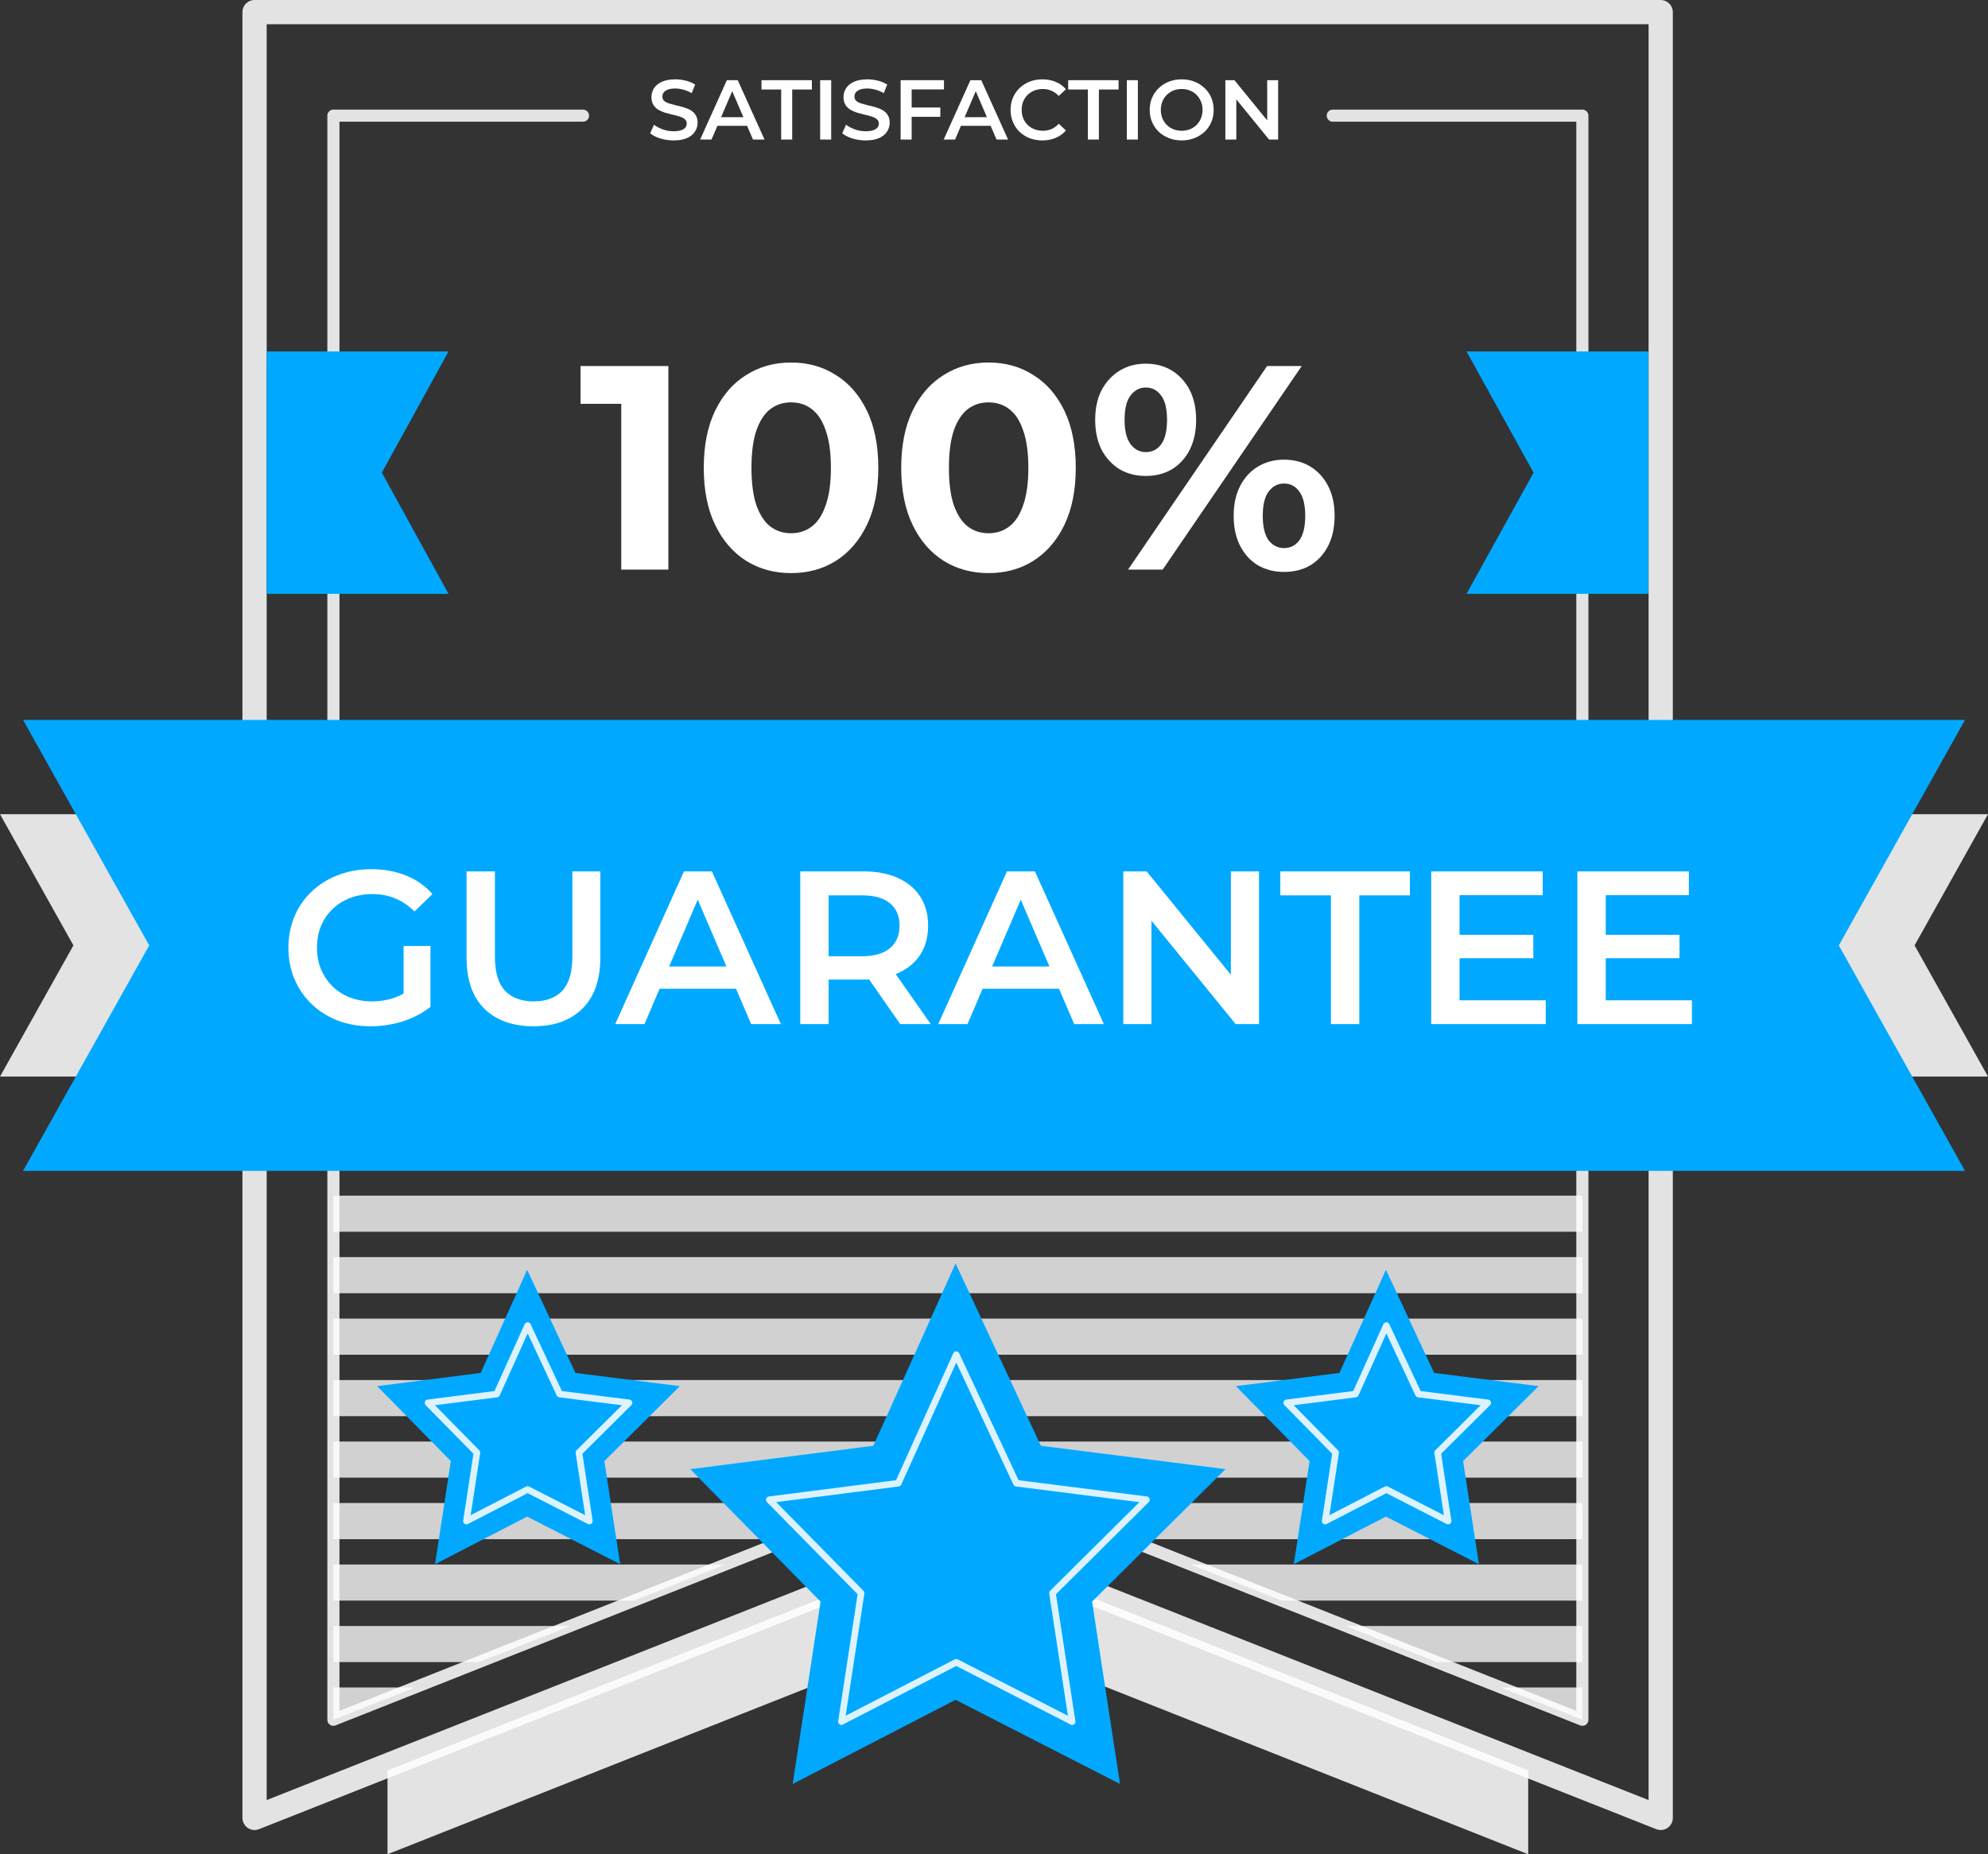
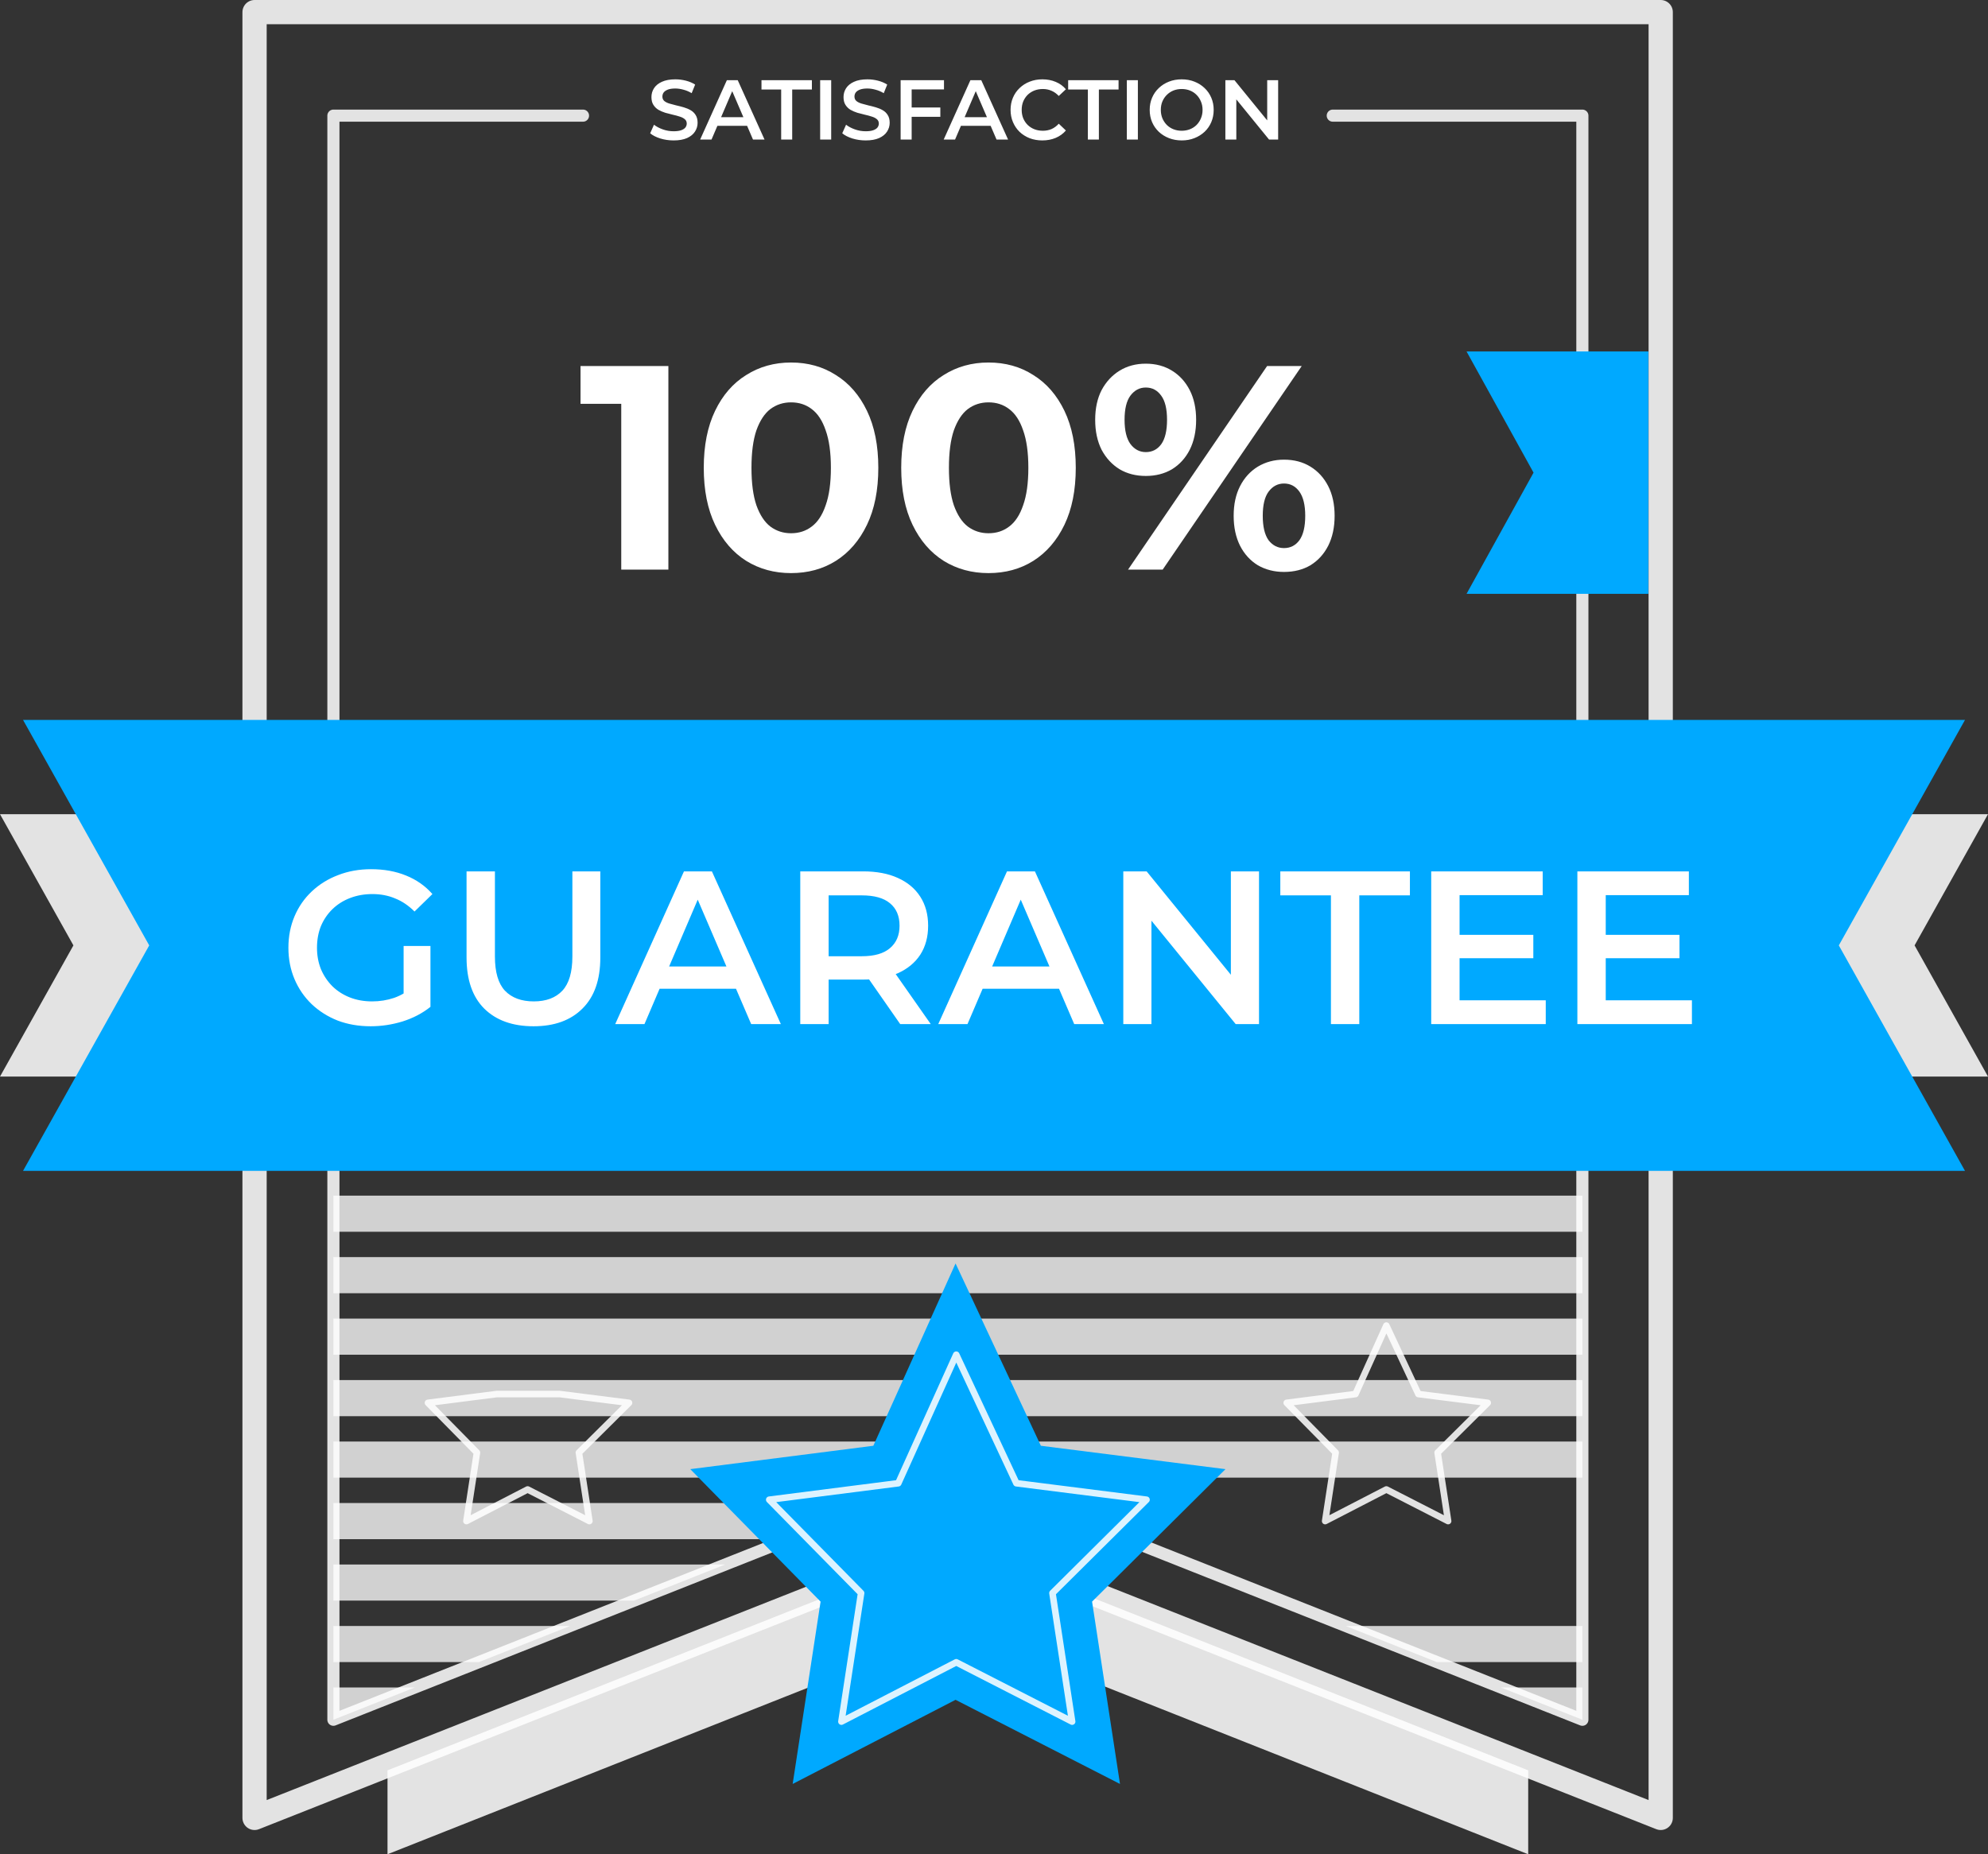
<svg xmlns="http://www.w3.org/2000/svg" width="328" height="306" viewBox="0 0 328 306" fill="none">
  <rect x="0" y="0" width="328" height="306" fill="#333333" stroke="none" />
  <path opacity="0.86" d="M158.036 254.865L63.935 292.153V306.001L158.036 268.713L252.137 306.001V292.153L158.036 254.865Z" fill="white" />
  <path opacity="0.86" d="M274 2V300L158.001 254.115L42 300V2H274Z" stroke="white" stroke-width="4" stroke-miterlimit="10" stroke-linecap="round" stroke-linejoin="round" />
  <g opacity="0.9">
    <path opacity="0.86" d="M55.008 237.891V243.852H155.82L158.041 242.971L160.263 243.852H261.075V237.891H55.008Z" fill="white" />
-     <path opacity="0.86" d="M170.822 248.038L185.866 253.999H261.076V248.038H170.822Z" fill="white" />
    <path opacity="0.86" d="M261.075 197.312H55.008V203.273H261.075V197.312Z" fill="white" />
-     <path opacity="0.86" d="M196.424 258.182L211.468 264.143H261.074V258.182H196.424Z" fill="white" />
    <path opacity="0.86" d="M261.075 207.455H55.008V213.416H261.075V207.455Z" fill="white" />
    <path opacity="0.86" d="M261.075 217.602H55.008V223.563H261.075V217.602Z" fill="white" />
    <path opacity="0.86" d="M261.075 227.747H55.008V233.708H261.075V227.747Z" fill="white" />
    <path opacity="0.86" d="M104.614 264.143L119.659 258.182H55.008V264.143H104.614Z" fill="white" />
    <path opacity="0.86" d="M55.008 278.473V283.799L68.453 278.473H55.008Z" fill="white" />
    <path opacity="0.86" d="M261.075 187.164H55.008V193.125H261.075V187.164Z" fill="white" />
    <path opacity="0.86" d="M55.008 248.038V253.999H130.217L145.261 248.038H55.008Z" fill="white" />
    <path opacity="0.86" d="M247.629 278.473L261.074 283.799V278.473H247.629Z" fill="white" />
    <path opacity="0.86" d="M79.012 274.289L94.056 268.328H55.008V274.289H79.012Z" fill="white" />
    <path opacity="0.86" d="M222.026 268.328L237.07 274.289H261.074V268.328H222.026Z" fill="white" />
    <path opacity="0.86" d="M261.075 177.021H55.008V182.982H261.075V177.021Z" fill="white" />
    <path opacity="0.86" d="M261.075 156.728H55.008V162.689H261.075V156.728Z" fill="white" />
    <path opacity="0.86" d="M261.075 146.584H55.008V152.545H261.075V146.584Z" fill="white" />
    <path opacity="0.86" d="M261.075 166.875H55.008V172.836H261.075V166.875Z" fill="white" />
    <path opacity="0.86" d="M261.075 136.438H55.008V142.4H261.075V136.438Z" fill="white" />
    <path opacity="0.86" d="M261.075 126.295H55.008V132.256H261.075V126.295Z" fill="white" />
  </g>
  <path opacity="0.86" d="M96.189 19.084H55.008V283.803L158.041 242.976L261.075 283.803V19.084H219.894" stroke="white" stroke-width="2" stroke-miterlimit="10" stroke-linecap="round" stroke-linejoin="round" />
  <path d="M171.734 238.59L157.657 208.5L144.092 238.59L113.889 242.449L135.388 264.309L130.782 294.399L157.657 280.513L184.787 294.399L180.181 264.309L202.191 242.449L171.734 238.59Z" fill="#00A9FF" />
  <path opacity="0.86" d="M167.692 244.772L157.769 223.562L148.208 244.772L126.918 247.493L142.074 262.901L138.826 284.11L157.769 274.321L176.891 284.11L173.646 262.901L189.16 247.493L167.692 244.772Z" stroke="white" stroke-width="1.083" stroke-miterlimit="10" stroke-linecap="round" stroke-linejoin="round" />
-   <path d="M94.938 226.57L86.978 209.553L79.306 226.57L62.227 228.752L74.384 241.115L71.778 258.132L86.978 250.278L102.32 258.132L99.714 241.115L112.164 228.752L94.938 226.57Z" fill="#00A9FF" />
-   <path opacity="0.86" d="M92.34 230.055L87.051 218.754L81.956 230.055L70.613 231.505L78.689 239.716L76.957 251.017L87.051 245.801L97.242 251.017L95.513 239.716L103.78 231.505L92.34 230.055Z" stroke="white" stroke-width="1.083" stroke-miterlimit="10" stroke-linecap="round" stroke-linejoin="round" />
-   <path d="M236.622 226.57L228.661 209.553L220.99 226.57L203.91 228.752L216.068 241.115L213.464 258.132L228.661 250.278L244.004 258.132L241.399 241.115L253.847 228.752L236.622 226.57Z" fill="#00A9FF" />
+   <path opacity="0.86" d="M92.34 230.055L81.956 230.055L70.613 231.505L78.689 239.716L76.957 251.017L87.051 245.801L97.242 251.017L95.513 239.716L103.78 231.505L92.34 230.055Z" stroke="white" stroke-width="1.083" stroke-miterlimit="10" stroke-linecap="round" stroke-linejoin="round" />
  <path opacity="0.86" d="M234.021 230.055L228.734 218.754L223.639 230.055L212.295 231.505L220.37 239.716L218.639 251.017L228.734 245.801L238.924 251.017L237.194 239.716L245.462 231.505L234.021 230.055Z" stroke="white" stroke-width="1.083" stroke-miterlimit="10" stroke-linecap="round" stroke-linejoin="round" />
-   <path d="M74 98H44V58H74L62.998 78L74 98Z" fill="#00A9FF" />
  <path d="M241.965 58H271.965V98H241.965L253.02 78L241.965 58Z" fill="#00A9FF" />
  <path d="M102.5 94V63.28L105.86 66.64H95.781V60.4H110.276V94H102.5ZM130.513 94.576C127.761 94.576 125.297 93.904 123.121 92.56C120.945 91.184 119.233 89.2 117.985 86.608C116.737 84.016 116.113 80.88 116.113 77.2C116.113 73.52 116.737 70.384 117.985 67.792C119.233 65.2 120.945 63.232 123.121 61.888C125.297 60.512 127.761 59.824 130.513 59.824C133.297 59.824 135.761 60.512 137.905 61.888C140.081 63.232 141.793 65.2 143.041 67.792C144.289 70.384 144.913 73.52 144.913 77.2C144.913 80.88 144.289 84.016 143.041 86.608C141.793 89.2 140.081 91.184 137.905 92.56C135.761 93.904 133.297 94.576 130.513 94.576ZM130.513 88C131.825 88 132.961 87.632 133.921 86.896C134.913 86.16 135.681 84.992 136.225 83.392C136.801 81.792 137.089 79.728 137.089 77.2C137.089 74.672 136.801 72.608 136.225 71.008C135.681 69.408 134.913 68.24 133.921 67.504C132.961 66.768 131.825 66.4 130.513 66.4C129.233 66.4 128.097 66.768 127.105 67.504C126.145 68.24 125.377 69.408 124.801 71.008C124.257 72.608 123.985 74.672 123.985 77.2C123.985 79.728 124.257 81.792 124.801 83.392C125.377 84.992 126.145 86.16 127.105 86.896C128.097 87.632 129.233 88 130.513 88ZM163.091 94.576C160.339 94.576 157.875 93.904 155.699 92.56C153.523 91.184 151.811 89.2 150.563 86.608C149.315 84.016 148.691 80.88 148.691 77.2C148.691 73.52 149.315 70.384 150.563 67.792C151.811 65.2 153.523 63.232 155.699 61.888C157.875 60.512 160.339 59.824 163.091 59.824C165.875 59.824 168.339 60.512 170.483 61.888C172.659 63.232 174.371 65.2 175.619 67.792C176.867 70.384 177.491 73.52 177.491 77.2C177.491 80.88 176.867 84.016 175.619 86.608C174.371 89.2 172.659 91.184 170.483 92.56C168.339 93.904 165.875 94.576 163.091 94.576ZM163.091 88C164.403 88 165.539 87.632 166.499 86.896C167.491 86.16 168.259 84.992 168.803 83.392C169.379 81.792 169.667 79.728 169.667 77.2C169.667 74.672 169.379 72.608 168.803 71.008C168.259 69.408 167.491 68.24 166.499 67.504C165.539 66.768 164.403 66.4 163.091 66.4C161.811 66.4 160.675 66.768 159.683 67.504C158.723 68.24 157.955 69.408 157.379 71.008C156.835 72.608 156.563 74.672 156.563 77.2C156.563 79.728 156.835 81.792 157.379 83.392C157.955 84.992 158.723 86.16 159.683 86.896C160.675 87.632 161.811 88 163.091 88ZM186.118 94L209.062 60.4H214.774L191.83 94H186.118ZM189.046 78.544C187.414 78.544 185.974 78.176 184.726 77.44C183.478 76.672 182.486 75.6 181.75 74.224C181.046 72.816 180.694 71.168 180.694 69.28C180.694 67.392 181.046 65.76 181.75 64.384C182.486 63.008 183.478 61.936 184.726 61.168C185.974 60.4 187.414 60.016 189.046 60.016C190.678 60.016 192.118 60.4 193.366 61.168C194.614 61.936 195.59 63.008 196.294 64.384C196.998 65.76 197.35 67.392 197.35 69.28C197.35 71.168 196.998 72.816 196.294 74.224C195.59 75.6 194.614 76.672 193.366 77.44C192.118 78.176 190.678 78.544 189.046 78.544ZM189.046 74.608C190.102 74.608 190.95 74.176 191.59 73.312C192.23 72.416 192.55 71.072 192.55 69.28C192.55 67.488 192.23 66.16 191.59 65.296C190.95 64.4 190.102 63.952 189.046 63.952C188.022 63.952 187.174 64.4 186.502 65.296C185.862 66.16 185.542 67.488 185.542 69.28C185.542 71.04 185.862 72.368 186.502 73.264C187.174 74.16 188.022 74.608 189.046 74.608ZM211.846 94.384C210.246 94.384 208.806 94.016 207.526 93.28C206.278 92.512 205.302 91.44 204.598 90.064C203.894 88.656 203.542 87.008 203.542 85.12C203.542 83.232 203.894 81.6 204.598 80.224C205.302 78.848 206.278 77.776 207.526 77.008C208.806 76.24 210.246 75.856 211.846 75.856C213.51 75.856 214.966 76.24 216.214 77.008C217.462 77.776 218.438 78.848 219.142 80.224C219.846 81.6 220.198 83.232 220.198 85.12C220.198 87.008 219.846 88.656 219.142 90.064C218.438 91.44 217.462 92.512 216.214 93.28C214.966 94.016 213.51 94.384 211.846 94.384ZM211.846 90.448C212.902 90.448 213.75 90.016 214.39 89.152C215.03 88.256 215.35 86.912 215.35 85.12C215.35 83.36 215.03 82.032 214.39 81.136C213.75 80.24 212.902 79.792 211.846 79.792C210.822 79.792 209.974 80.24 209.302 81.136C208.662 82 208.342 83.328 208.342 85.12C208.342 86.912 208.662 88.256 209.302 89.152C209.974 90.016 210.822 90.448 211.846 90.448Z" fill="white" />
  <path d="M111.136 23.173C110.37 23.173 109.638 23.066 108.938 22.851C108.238 22.627 107.682 22.343 107.272 21.997L107.902 20.583C108.294 20.891 108.779 21.148 109.358 21.353C109.936 21.558 110.529 21.661 111.136 21.661C111.649 21.661 112.064 21.605 112.382 21.493C112.699 21.381 112.932 21.232 113.082 21.045C113.231 20.849 113.306 20.63 113.306 20.387C113.306 20.088 113.198 19.851 112.984 19.673C112.769 19.486 112.489 19.342 112.144 19.239C111.808 19.127 111.43 19.024 111.01 18.931C110.599 18.838 110.184 18.73 109.764 18.609C109.353 18.479 108.975 18.315 108.63 18.119C108.294 17.914 108.018 17.643 107.804 17.307C107.589 16.971 107.482 16.542 107.482 16.019C107.482 15.487 107.622 15.002 107.902 14.563C108.191 14.115 108.625 13.761 109.204 13.499C109.792 13.229 110.534 13.093 111.43 13.093C112.018 13.093 112.601 13.168 113.18 13.317C113.758 13.466 114.262 13.681 114.692 13.961L114.118 15.375C113.679 15.114 113.226 14.922 112.76 14.801C112.293 14.671 111.845 14.605 111.416 14.605C110.912 14.605 110.501 14.666 110.184 14.787C109.876 14.909 109.647 15.067 109.498 15.263C109.358 15.459 109.288 15.683 109.288 15.935C109.288 16.234 109.39 16.477 109.596 16.663C109.81 16.84 110.086 16.98 110.422 17.083C110.767 17.186 111.15 17.288 111.57 17.391C111.99 17.485 112.405 17.592 112.816 17.713C113.236 17.834 113.614 17.993 113.95 18.189C114.295 18.385 114.57 18.651 114.776 18.987C114.99 19.323 115.098 19.748 115.098 20.261C115.098 20.784 114.953 21.269 114.664 21.717C114.384 22.156 113.95 22.511 113.362 22.781C112.774 23.043 112.032 23.173 111.136 23.173ZM115.516 23.033L119.926 13.233H121.718L126.142 23.033H124.238L120.444 14.199H121.172L117.392 23.033H115.516ZM117.546 20.765L118.036 19.337H123.328L123.818 20.765H117.546ZM128.885 23.033V14.773H125.637V13.233H133.953V14.773H130.705V23.033H128.885ZM135.318 23.033V13.233H137.138V23.033H135.318ZM142.827 23.173C142.062 23.173 141.329 23.066 140.629 22.851C139.929 22.627 139.374 22.343 138.963 21.997L139.593 20.583C139.985 20.891 140.47 21.148 141.049 21.353C141.628 21.558 142.22 21.661 142.827 21.661C143.34 21.661 143.756 21.605 144.073 21.493C144.39 21.381 144.624 21.232 144.773 21.045C144.922 20.849 144.997 20.63 144.997 20.387C144.997 20.088 144.89 19.851 144.675 19.673C144.46 19.486 144.18 19.342 143.835 19.239C143.499 19.127 143.121 19.024 142.701 18.931C142.29 18.838 141.875 18.73 141.455 18.609C141.044 18.479 140.666 18.315 140.321 18.119C139.985 17.914 139.71 17.643 139.495 17.307C139.28 16.971 139.173 16.542 139.173 16.019C139.173 15.487 139.313 15.002 139.593 14.563C139.882 14.115 140.316 13.761 140.895 13.499C141.483 13.229 142.225 13.093 143.121 13.093C143.709 13.093 144.292 13.168 144.871 13.317C145.45 13.466 145.954 13.681 146.383 13.961L145.809 15.375C145.37 15.114 144.918 14.922 144.451 14.801C143.984 14.671 143.536 14.605 143.107 14.605C142.603 14.605 142.192 14.666 141.875 14.787C141.567 14.909 141.338 15.067 141.189 15.263C141.049 15.459 140.979 15.683 140.979 15.935C140.979 16.234 141.082 16.477 141.287 16.663C141.502 16.84 141.777 16.98 142.113 17.083C142.458 17.186 142.841 17.288 143.261 17.391C143.681 17.485 144.096 17.592 144.507 17.713C144.927 17.834 145.305 17.993 145.641 18.189C145.986 18.385 146.262 18.651 146.467 18.987C146.682 19.323 146.789 19.748 146.789 20.261C146.789 20.784 146.644 21.269 146.355 21.717C146.075 22.156 145.641 22.511 145.053 22.781C144.465 23.043 143.723 23.173 142.827 23.173ZM150.26 17.741H155.146V19.281H150.26V17.741ZM150.414 23.033H148.594V13.233H155.748V14.759H150.414V23.033ZM155.698 23.033L160.108 13.233H161.9L166.324 23.033H164.42L160.626 14.199H161.354L157.574 23.033H155.698ZM157.728 20.765L158.218 19.337H163.51L164 20.765H157.728ZM171.97 23.173C171.223 23.173 170.528 23.052 169.884 22.809C169.249 22.557 168.694 22.207 168.218 21.759C167.751 21.302 167.387 20.765 167.126 20.149C166.864 19.533 166.734 18.861 166.734 18.133C166.734 17.405 166.864 16.733 167.126 16.117C167.387 15.501 167.756 14.969 168.232 14.521C168.708 14.064 169.263 13.714 169.898 13.471C170.532 13.219 171.228 13.093 171.984 13.093C172.786 13.093 173.519 13.233 174.182 13.513C174.844 13.784 175.404 14.19 175.862 14.731L174.686 15.837C174.331 15.454 173.934 15.17 173.496 14.983C173.057 14.787 172.581 14.689 172.068 14.689C171.554 14.689 171.083 14.773 170.654 14.941C170.234 15.109 169.865 15.347 169.548 15.655C169.24 15.963 168.997 16.327 168.82 16.747C168.652 17.167 168.568 17.629 168.568 18.133C168.568 18.637 168.652 19.099 168.82 19.519C168.997 19.939 169.24 20.303 169.548 20.611C169.865 20.919 170.234 21.157 170.654 21.325C171.083 21.493 171.554 21.577 172.068 21.577C172.581 21.577 173.057 21.484 173.496 21.297C173.934 21.101 174.331 20.807 174.686 20.415L175.862 21.535C175.404 22.067 174.844 22.473 174.182 22.753C173.519 23.033 172.782 23.173 171.97 23.173ZM179.484 23.033V14.773H176.236V13.233H184.552V14.773H181.304V23.033H179.484ZM185.918 23.033V13.233H187.738V23.033H185.918ZM194.981 23.173C194.215 23.173 193.511 23.047 192.867 22.795C192.223 22.543 191.663 22.193 191.187 21.745C190.711 21.288 190.342 20.756 190.081 20.149C189.819 19.533 189.689 18.861 189.689 18.133C189.689 17.405 189.819 16.738 190.081 16.131C190.342 15.515 190.711 14.983 191.187 14.535C191.663 14.078 192.223 13.723 192.867 13.471C193.511 13.219 194.211 13.093 194.967 13.093C195.732 13.093 196.432 13.219 197.067 13.471C197.711 13.723 198.271 14.078 198.747 14.535C199.223 14.983 199.591 15.515 199.853 16.131C200.114 16.738 200.245 17.405 200.245 18.133C200.245 18.861 200.114 19.533 199.853 20.149C199.591 20.765 199.223 21.297 198.747 21.745C198.271 22.193 197.711 22.543 197.067 22.795C196.432 23.047 195.737 23.173 194.981 23.173ZM194.967 21.577C195.461 21.577 195.919 21.493 196.339 21.325C196.759 21.157 197.123 20.919 197.431 20.611C197.739 20.294 197.977 19.93 198.145 19.519C198.322 19.099 198.411 18.637 198.411 18.133C198.411 17.629 198.322 17.172 198.145 16.761C197.977 16.341 197.739 15.977 197.431 15.669C197.123 15.352 196.759 15.109 196.339 14.941C195.919 14.773 195.461 14.689 194.967 14.689C194.472 14.689 194.015 14.773 193.595 14.941C193.184 15.109 192.82 15.352 192.503 15.669C192.195 15.977 191.952 16.341 191.775 16.761C191.607 17.172 191.523 17.629 191.523 18.133C191.523 18.628 191.607 19.085 191.775 19.505C191.952 19.925 192.195 20.294 192.503 20.611C192.811 20.919 193.175 21.157 193.595 21.325C194.015 21.493 194.472 21.577 194.967 21.577ZM202.174 23.033V13.233H203.672L209.818 20.779H209.076V13.233H210.882V23.033H209.384L203.238 15.487H203.98V23.033H202.174Z" fill="white" />
  <path opacity="0.86" d="M328 177.663H0L12.113 156.014L0 134.362H328L315.887 156.014L328 177.663Z" fill="white" />
  <path d="M324.206 193.224H3.801L24.62 156.015L3.801 118.805H324.206L303.386 156.015L324.206 193.224Z" fill="#00A9FF" />
  <path d="M61.156 169.36C59.188 169.36 57.376 169.048 55.72 168.424C54.088 167.776 52.66 166.876 51.436 165.724C50.212 164.548 49.264 163.168 48.592 161.584C47.92 160 47.584 158.272 47.584 156.4C47.584 154.528 47.92 152.8 48.592 151.216C49.264 149.632 50.212 148.264 51.436 147.112C52.684 145.936 54.136 145.036 55.792 144.412C57.448 143.764 59.26 143.44 61.228 143.44C63.364 143.44 65.284 143.788 66.988 144.484C68.716 145.18 70.168 146.2 71.344 147.544L68.392 150.424C67.408 149.44 66.34 148.72 65.188 148.264C64.06 147.784 62.812 147.544 61.444 147.544C60.124 147.544 58.9 147.76 57.772 148.192C56.644 148.624 55.672 149.236 54.856 150.028C54.04 150.82 53.404 151.756 52.948 152.836C52.516 153.916 52.3 155.104 52.3 156.4C52.3 157.672 52.516 158.848 52.948 159.928C53.404 161.008 54.04 161.956 54.856 162.772C55.672 163.564 56.632 164.176 57.736 164.608C58.84 165.04 60.064 165.256 61.408 165.256C62.656 165.256 63.856 165.064 65.008 164.68C66.184 164.272 67.3 163.6 68.356 162.664L71.02 166.156C69.7 167.212 68.164 168.016 66.412 168.568C64.684 169.096 62.932 169.36 61.156 169.36ZM66.592 165.544V156.112H71.02V166.156L66.592 165.544ZM88.029 169.36C84.573 169.36 81.861 168.388 79.893 166.444C77.949 164.5 76.977 161.692 76.977 158.02V143.8H81.657V157.84C81.657 160.432 82.209 162.316 83.313 163.492C84.441 164.668 86.025 165.256 88.065 165.256C90.105 165.256 91.677 164.668 92.781 163.492C93.885 162.316 94.437 160.432 94.437 157.84V143.8H99.045V158.02C99.045 161.692 98.061 164.5 96.093 166.444C94.149 168.388 91.461 169.36 88.029 169.36ZM101.507 169L112.848 143.8H117.456L128.832 169H123.936L114.18 146.284H116.052L106.332 169H101.507ZM106.728 163.168L107.988 159.496H121.596L122.855 163.168H106.728ZM132.036 169V143.8H142.404C144.636 143.8 146.544 144.16 148.128 144.88C149.736 145.6 150.972 146.632 151.836 147.976C152.7 149.32 153.132 150.916 153.132 152.764C153.132 154.612 152.7 156.208 151.836 157.552C150.972 158.872 149.736 159.892 148.128 160.612C146.544 161.308 144.636 161.656 142.404 161.656H134.628L136.716 159.532V169H132.036ZM148.524 169L142.152 159.856H147.156L153.564 169H148.524ZM136.716 160.036L134.628 157.804H142.188C144.252 157.804 145.8 157.36 146.832 156.472C147.888 155.584 148.416 154.348 148.416 152.764C148.416 151.156 147.888 149.92 146.832 149.056C145.8 148.192 144.252 147.76 142.188 147.76H134.628L136.716 145.456V160.036ZM154.804 169L166.144 143.8H170.752L182.128 169H177.232L167.476 146.284H169.348L159.628 169H154.804ZM160.024 163.168L161.284 159.496H174.892L176.152 163.168H160.024ZM185.333 169V143.8H189.185L204.989 163.204H203.081V143.8H207.725V169H203.873L188.069 149.596H189.977V169H185.333ZM219.59 169V147.76H211.238V143.8H232.622V147.76H224.27V169H219.59ZM240.454 154.276H252.982V158.128H240.454V154.276ZM240.814 165.076H255.034V169H236.134V143.8H254.53V147.724H240.814V165.076ZM264.571 154.276H277.099V158.128H264.571V154.276ZM264.931 165.076H279.151V169H260.251V143.8H278.647V147.724H264.931V165.076Z" fill="white" />
</svg>